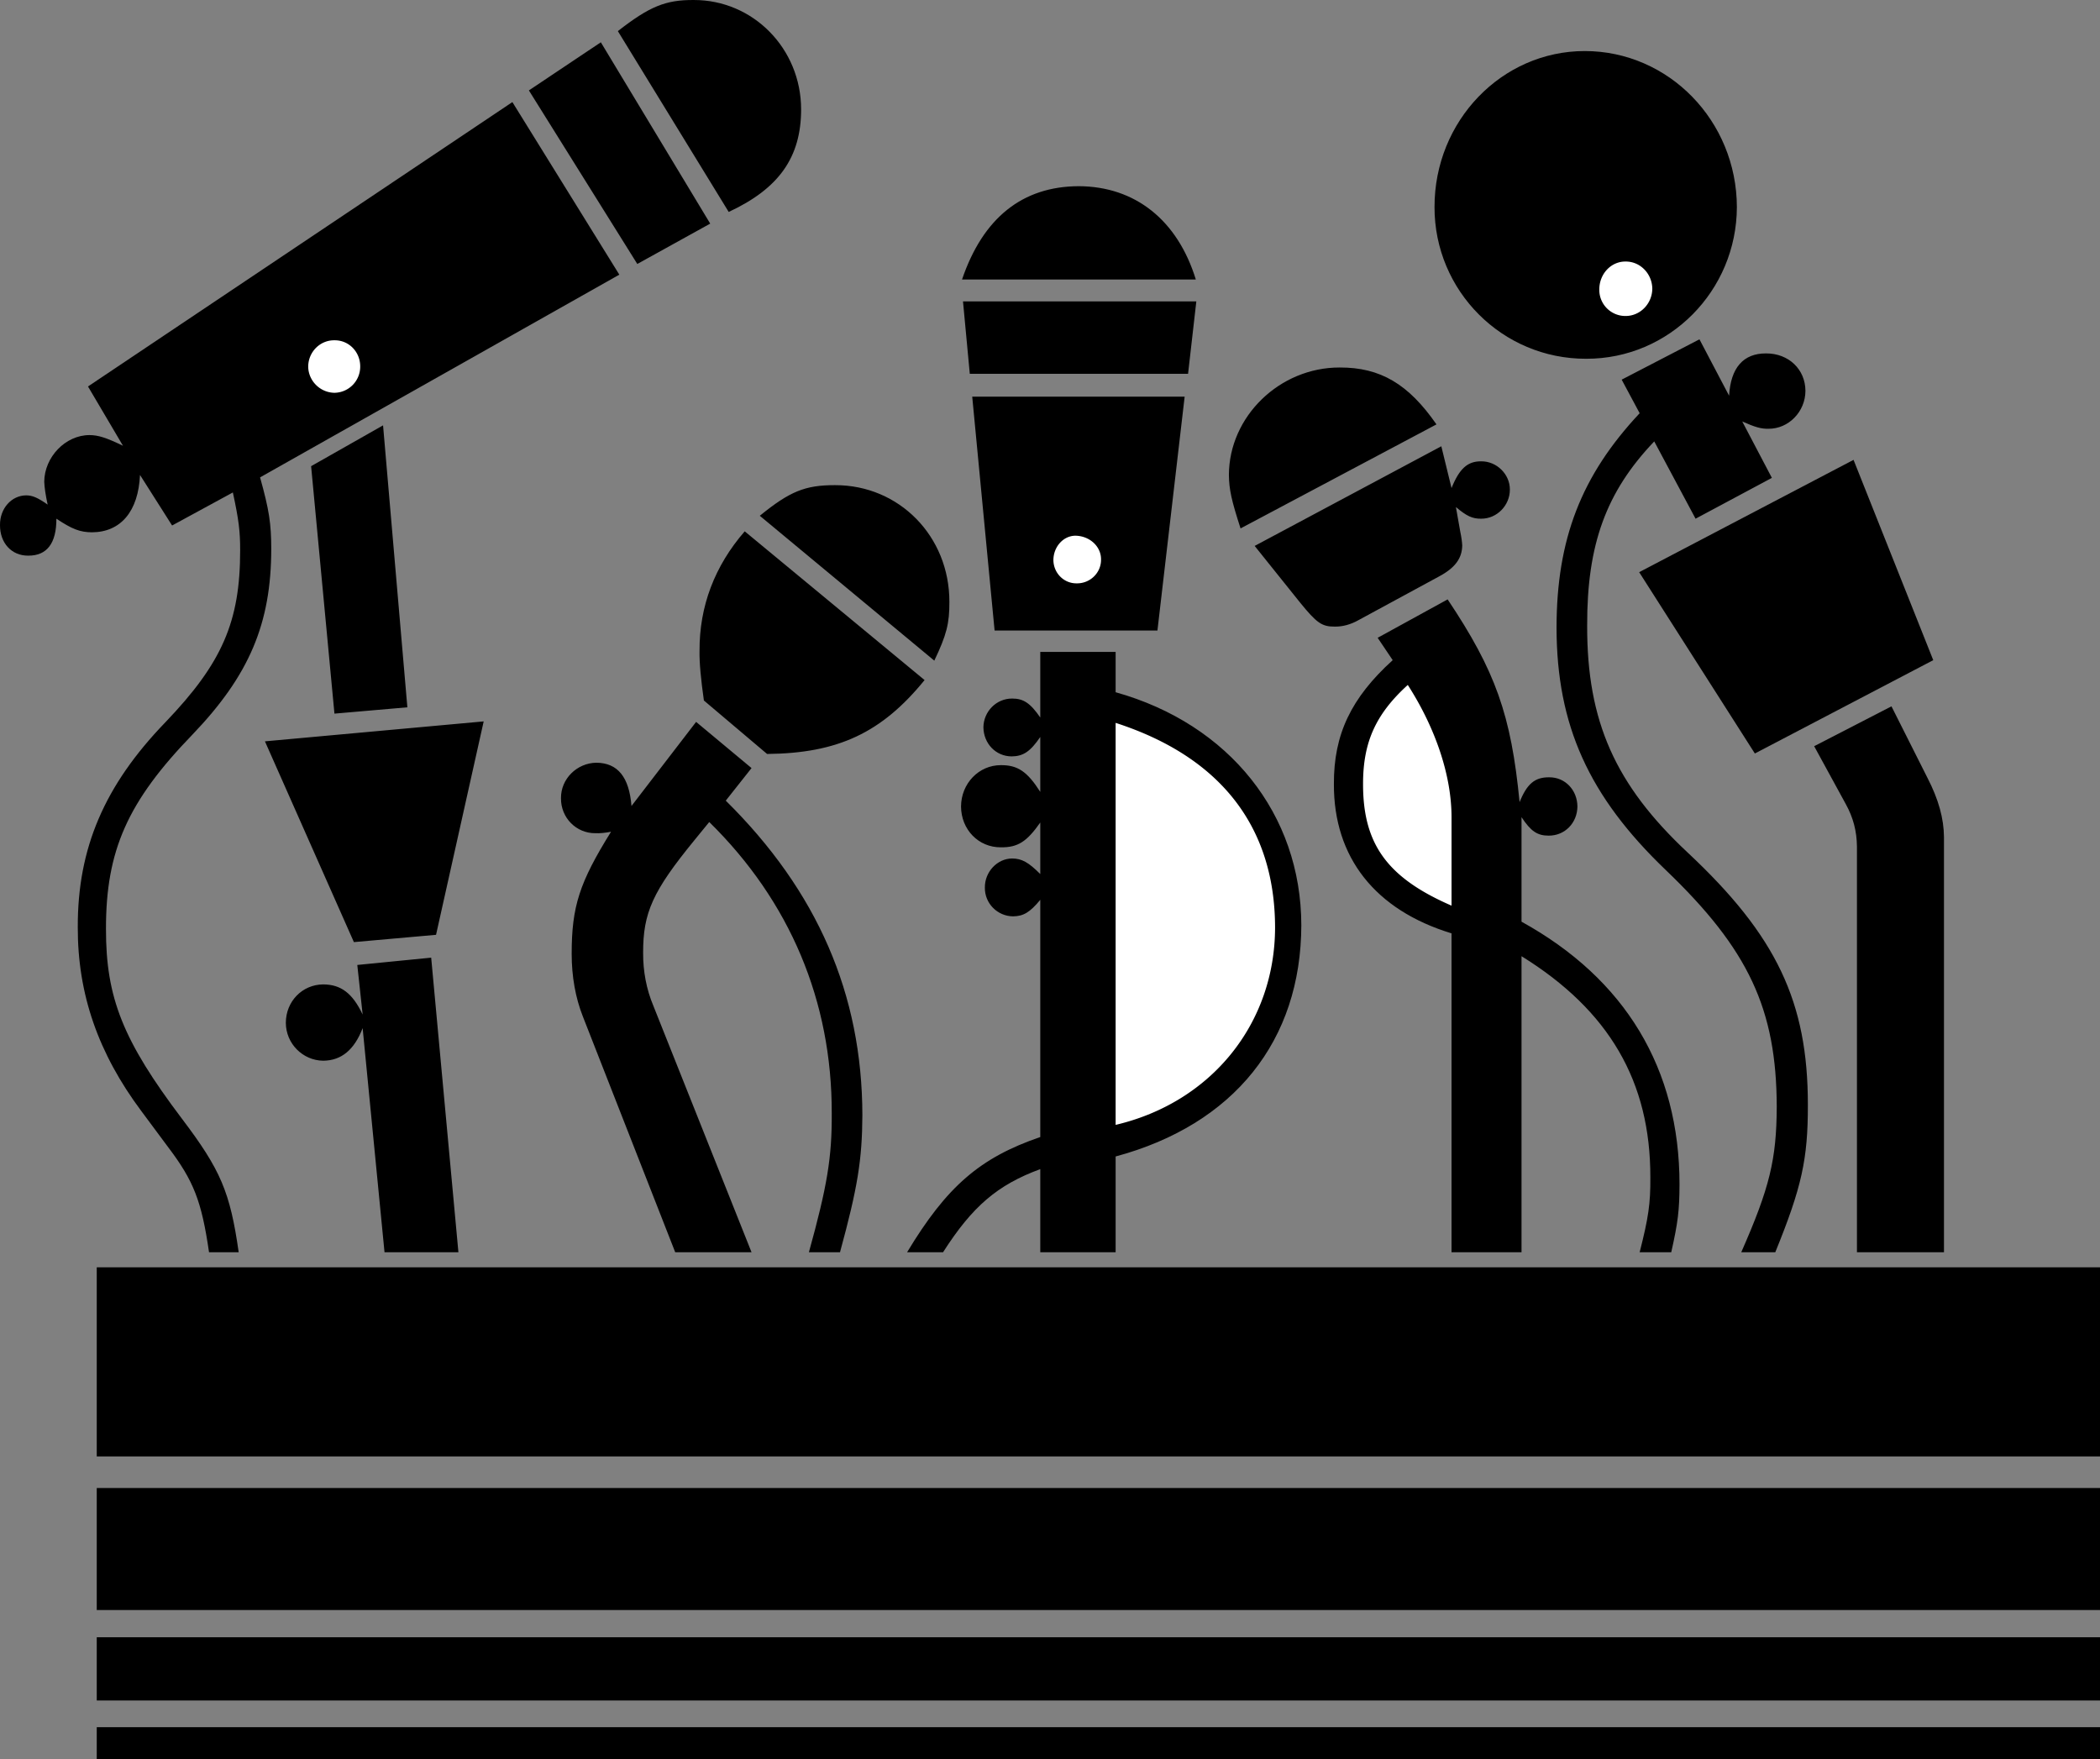
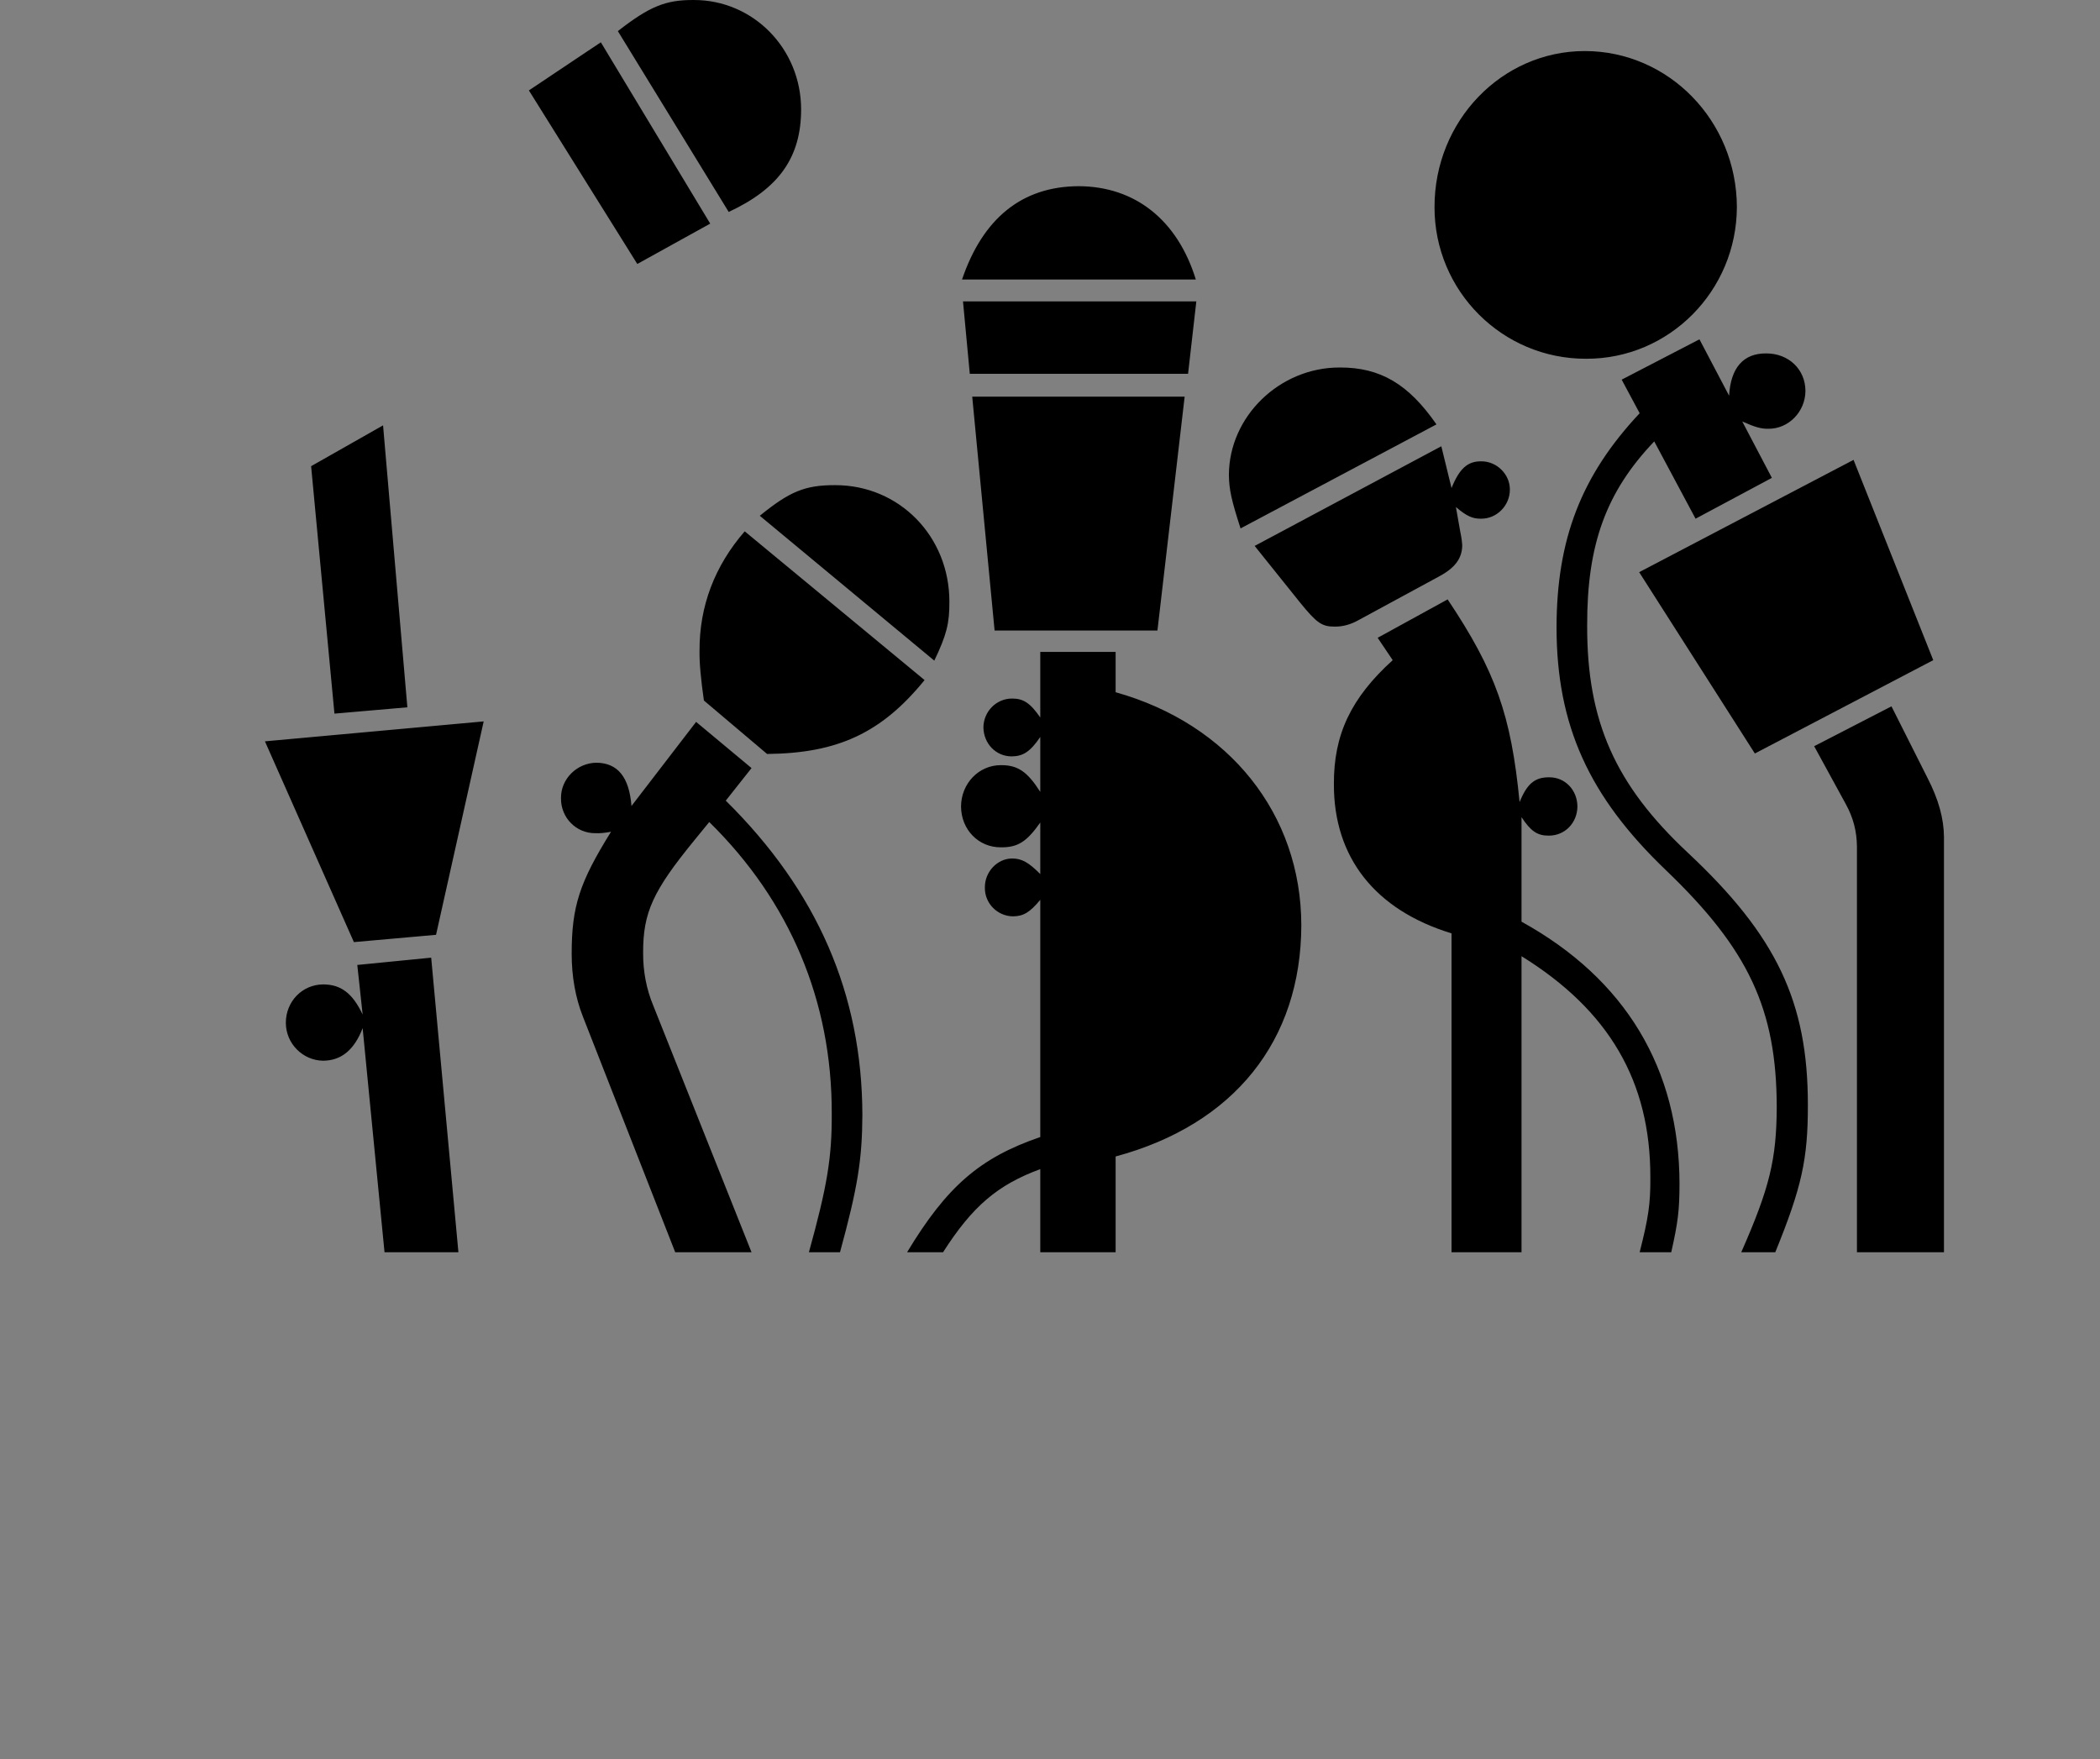
<svg xmlns="http://www.w3.org/2000/svg" width="432" height="361.899">
  <rect width="100%" height="100%" fill="#808080" stroke="none" />
-   <path d="M9.801 103.801c-.43-1.98-.652-3.535-.7-4.703.048-5.094 4.36-9.59 9.302-9.597 1.789.008 3.43.515 6.898 2.199l-7.2-12.2L105.404 21l22 35.5L53.5 98.2c1.867 6.699 2.293 9.48 2.301 14.699-.008 15.379-4.531 26.027-16.2 38.2-13.359 13.804-17.823 23.85-17.8 40-.023 14.171 3.52 23 15.602 39 8 10.562 9.93 15.105 11.699 27.5H43c-1.53-10.517-3.148-14.669-8.398-21.599l-5.5-7.403C20.199 216.688 15.953 204.458 16 190.7c-.047-16.223 5.48-29.13 18-42.102 11.696-12.191 15.41-20.707 15.403-35.398.007-3.938-.293-6.297-1.5-11.899l-12.5 6.797L28.8 97.7c-.336 7.488-3.957 11.773-9.898 11.8-2.473-.027-4.079-.652-7.301-2.8.012 5.05-1.938 7.633-5.801 7.601-3.402.031-5.828-2.593-5.8-6.3-.028-3.395 2.35-6.086 5.402-6.102 1.277.016 2.328.453 4.398 1.902m10.103 258.098v-6.598H432v6.598H19.903m0-12.098v-13H432v13H19.903m0-18.601v-25.102H432V331.2H19.903m0-31.602V260.7H432v38.898H19.903" />
  <path d="m54.5 152.5 45-4.101-9.8 43.902-16.899 1.5-18.3-41.3M74.602 208.7 73.5 198.5l15.2-1.5 5.601 60.598h-15.2l-4.5-46.097c-1.726 4.468-4.366 6.656-8.1 6.699-4.227-.043-7.696-3.535-7.7-7.801.004-4.414 3.398-7.879 7.7-7.898 3.644.019 6.03 1.828 8.1 6.199m4.2-121.2 5 58-15 1.301-4.8-50.902 14.8-8.398M123.602 8.7l22.5 37.3-15 8.301L108.8 18.598 123.6 8.7m6.303 157.101 13.296-17.3 11.403 9.5-5.301 6.699c18.84 18.61 28.055 39.816 28.102 64.699-.051 9.219-.973 14.894-4.602 28.2h-6.398c3.773-13.634 4.746-19.485 4.699-28.598.047-23.06-8.606-43.61-25.2-59.903-1.359 1.676-2.39 2.953-3.101 3.801-8.5 10.402-10.523 14.844-10.5 23.102-.023 3.8.68 7.507 2.102 10.898l20.199 50.7h-15.7l-19-48.5c-1.523-3.852-2.3-8.24-2.3-12.9 0-9.718 1.597-14.656 8.097-25.1-1.226.234-2.3.343-3.199.3-3.96.043-7.144-3.18-7.097-7.2-.047-3.976 3.28-7.25 7.296-7.3 4.375.05 6.73 2.945 7.204 8.902m20-122.203L127.102 6.4c6.492-5.063 9.804-6.43 15.597-6.398 12.254-.032 22.098 10.023 22.102 22.5-.004 9.843-4.547 16.285-14.898 21.097m3.297 65.702 37 30.598c-8.829 10.848-17.82 15.062-32.399 15.2l-13-11c-.617-4.348-.945-7.763-.898-10.2-.047-9.191 3.117-17.488 9.296-24.598m3.102-3.203c6.164-5.02 9.34-6.316 15.5-6.297 13.188-.02 23.523 10.532 23.5 24 .023 4.438-.574 6.801-3.102 12.098l-35.898-29.8m30.301 151.499c8.18-13.566 15.004-19.453 27.398-23.699v-48.8c-2.133 2.581-3.469 3.374-5.597 3.402-3.223-.028-5.848-2.676-5.801-5.903-.047-3.246 2.562-5.988 5.597-6 2.008.012 3.375.781 5.801 3.203V169.2c-2.785 3.96-4.625 5.136-8.097 5.101-4.614.036-8.18-3.648-8.204-8.402.024-4.727 3.665-8.516 8.204-8.5 3.46-.016 5.433 1.32 8.097 5.5v-11.3c-2.039 2.991-3.492 3.976-5.898 4-3.246-.024-5.754-2.622-5.801-6 .047-3.243 2.664-5.911 5.898-5.9 2.34-.011 3.747.934 5.801 3.9v-13.5h15.5v8.3c23.403 6.559 38.156 25.113 38.2 47.902-.044 23.793-13.852 41.032-38.2 47.598v19.7H214V240.5c-8.789 3.234-13.96 7.648-20 17.097h-7.398M246 57.5h-48.097c4.316-12.695 12.43-19.156 24-19.199 11.613.043 20.332 6.973 24.097 19.2m.102 4.499-1.7 14.899H199.5l-1.398-14.898h48M243.7 81.598l-5.598 48.102h-33.5L200 81.598h43.7m51.8 5.703L255.2 108.7c-1.872-5.778-2.364-8.028-2.399-11 .035-12.02 10.43-22.13 22.8-22.102 8.352-.027 14.138 3.395 19.9 11.703m-37.399 25 38.398-20.5 2.102 8.598c1.601-3.988 3.308-5.535 6.097-5.5 3.2-.035 5.922 2.672 5.903 5.8.02 3.274-2.688 6.024-5.903 6-1.804.024-3-.534-5.199-2.398l.903 5.098c.25 1.156.359 2.102.398 2.8-.04 2.677-1.48 4.63-4.8 6.4l-16.598 9c-1.547.87-3.192 1.316-4.801 1.3-2.672.016-3.723-.715-7.2-5l-9.3-11.598m28.398 23.5-3.097-4.601 14.397-7.9c9.855 14.746 13.059 23.774 14.8 41.7 1.532-3.778 3.141-5.13 6.098-5.102 3.247-.027 5.766 2.594 5.801 6-.035 3.394-2.586 6.012-5.898 6-2.348.012-3.696-.914-5.602-3.8v21.5c21.383 11.796 32.485 30.26 32.5 54-.015 5.41-.316 7.85-1.699 14h-6.5c1.809-7.095 2.242-10.02 2.2-15.4.042-19.718-8.481-34.34-26.5-45.5v60.9h-14.4V192c-15.714-4.797-24.25-15.618-24.198-30.7-.051-10.23 3.543-17.738 12.097-25.5m8.603-93.202c-.024-17.742 13.844-32.09 30.898-32.097 17.281.008 31.25 14.355 31.301 32.097-.05 17.242-13.926 31.25-31 31.203-17.266.047-31.223-13.96-31.2-31.203M337.301 85l-3.7-6.902 16-8.297L355.7 81.4c.329-5.746 2.93-8.723 7.602-8.7 4.652-.023 8.09 3.294 8.102 7.7-.012 4.293-3.473 7.832-7.602 7.8-1.516.032-2.762-.327-5.398-1.5l6.097 11.602-15.699 8.399-8.5-15.899c-9.895 10.371-13.848 21.184-13.8 37.899-.048 19.672 5.765 32.734 20.698 46.699 18.239 17.07 24.72 30.691 24.704 51.902.015 11.149-1.262 16.922-6.704 30.297h-7c5.84-13.265 7.254-19.094 7.301-29.898-.047-20.114-5.793-32.403-22.8-48.7-15.887-15.199-22.477-29.828-22.5-49.902.023-18.176 5.074-31.27 17.101-44.097" />
  <path d="m337.2 117.7 44.1-23.102 16.398 41.203-36.699 19.2-23.8-37.301m36.001 35.8 15.902-8.199 7.398 14.7c2.297 4.449 3.371 8.375 3.403 12.199v85.398H382v-83.5c-.043-3.133-.761-5.914-2.3-8.699l-6.5-11.898" />
-   <path fill="#fff" d="M68.801 80.801a5.378 5.378 0 0 0 5.3-5.402c.013-3.02-2.343-5.441-5.3-5.398-2.945-.043-5.371 2.378-5.398 5.398.027 2.945 2.453 5.36 5.398 5.402M221.5 120c2.762.04 5.028-2.175 5-4.902.028-2.687-2.344-4.867-5.3-4.898-2.461.03-4.477 2.261-4.5 5 .023 2.676 2.144 4.84 4.8 4.8m8 111.399c19.711-4.637 32.77-20.844 32.801-40.598-.031-20.718-11.203-35.11-32.8-42.101v82.699m69.101-45.098V168.2c.02-8.532-3.207-18.278-9-27.301-6.606 6.008-9.215 11.793-9.2 20.402-.015 12.356 5.008 19.27 18.2 25M334.403 65c3 .009 5.46-2.507 5.5-5.601-.04-3.113-2.5-5.629-5.5-5.598-3.016-.03-5.426 2.578-5.403 5.797a5.36 5.36 0 0 0 5.403 5.403" />
</svg>